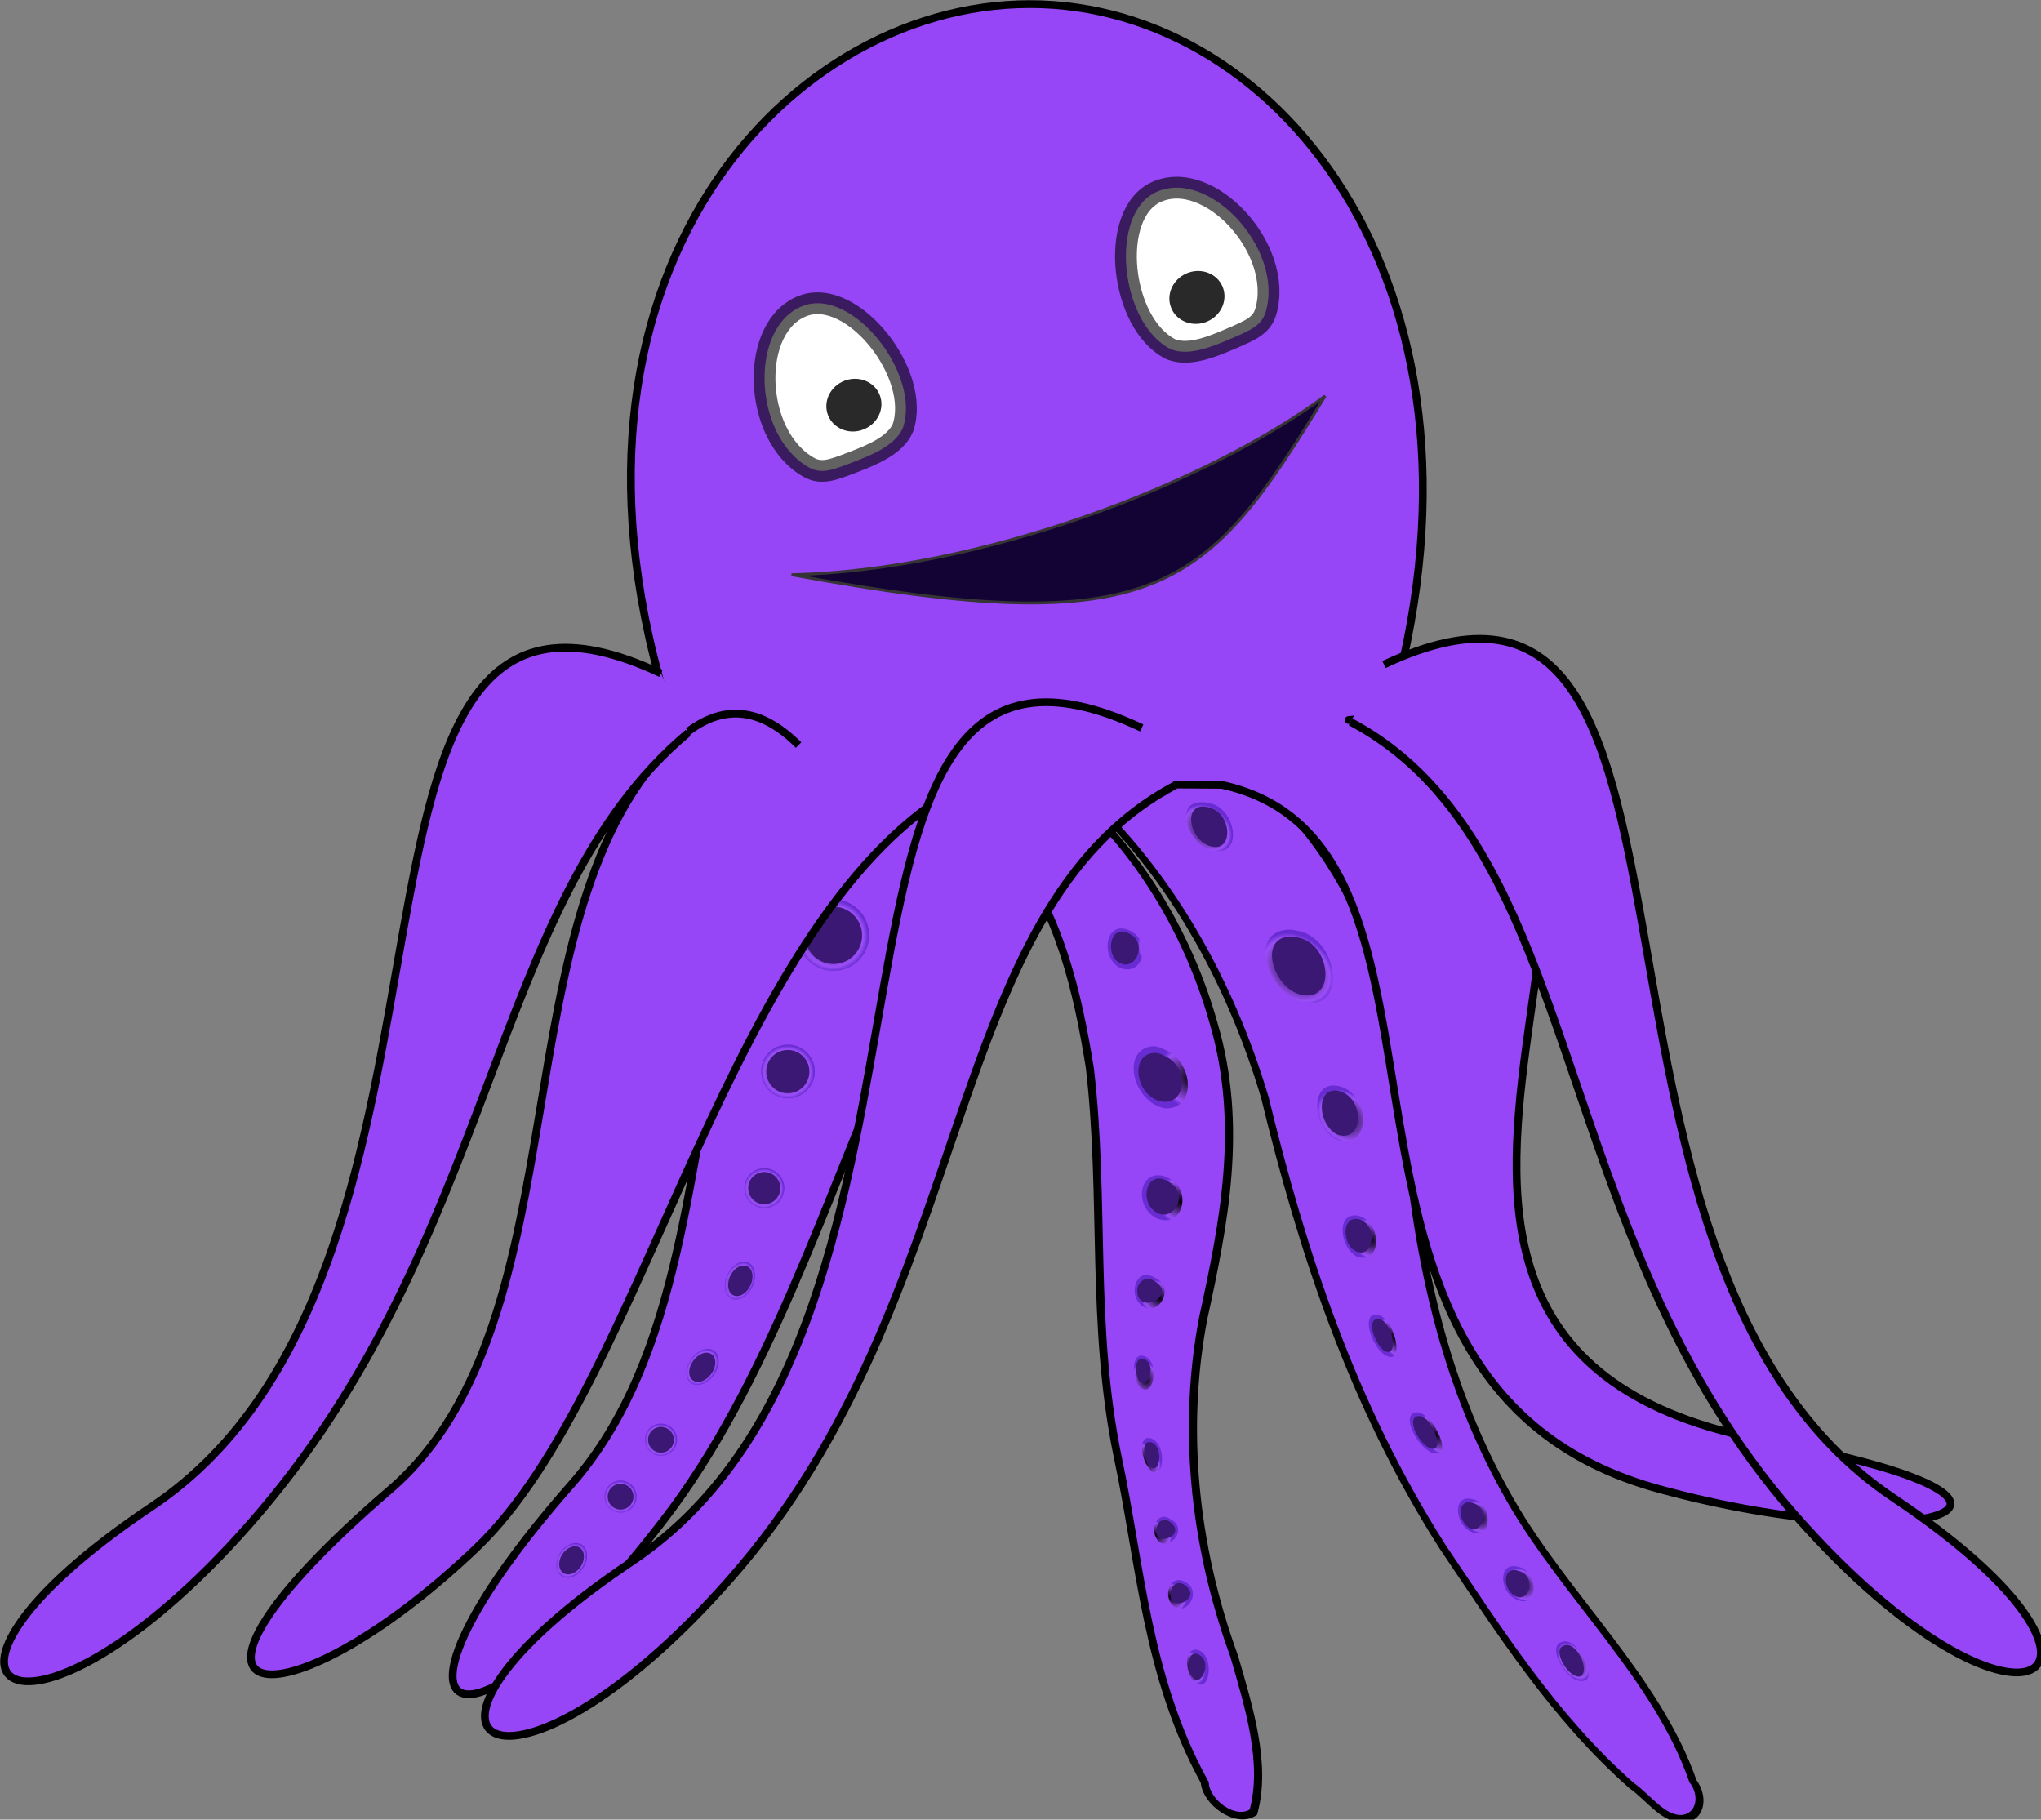
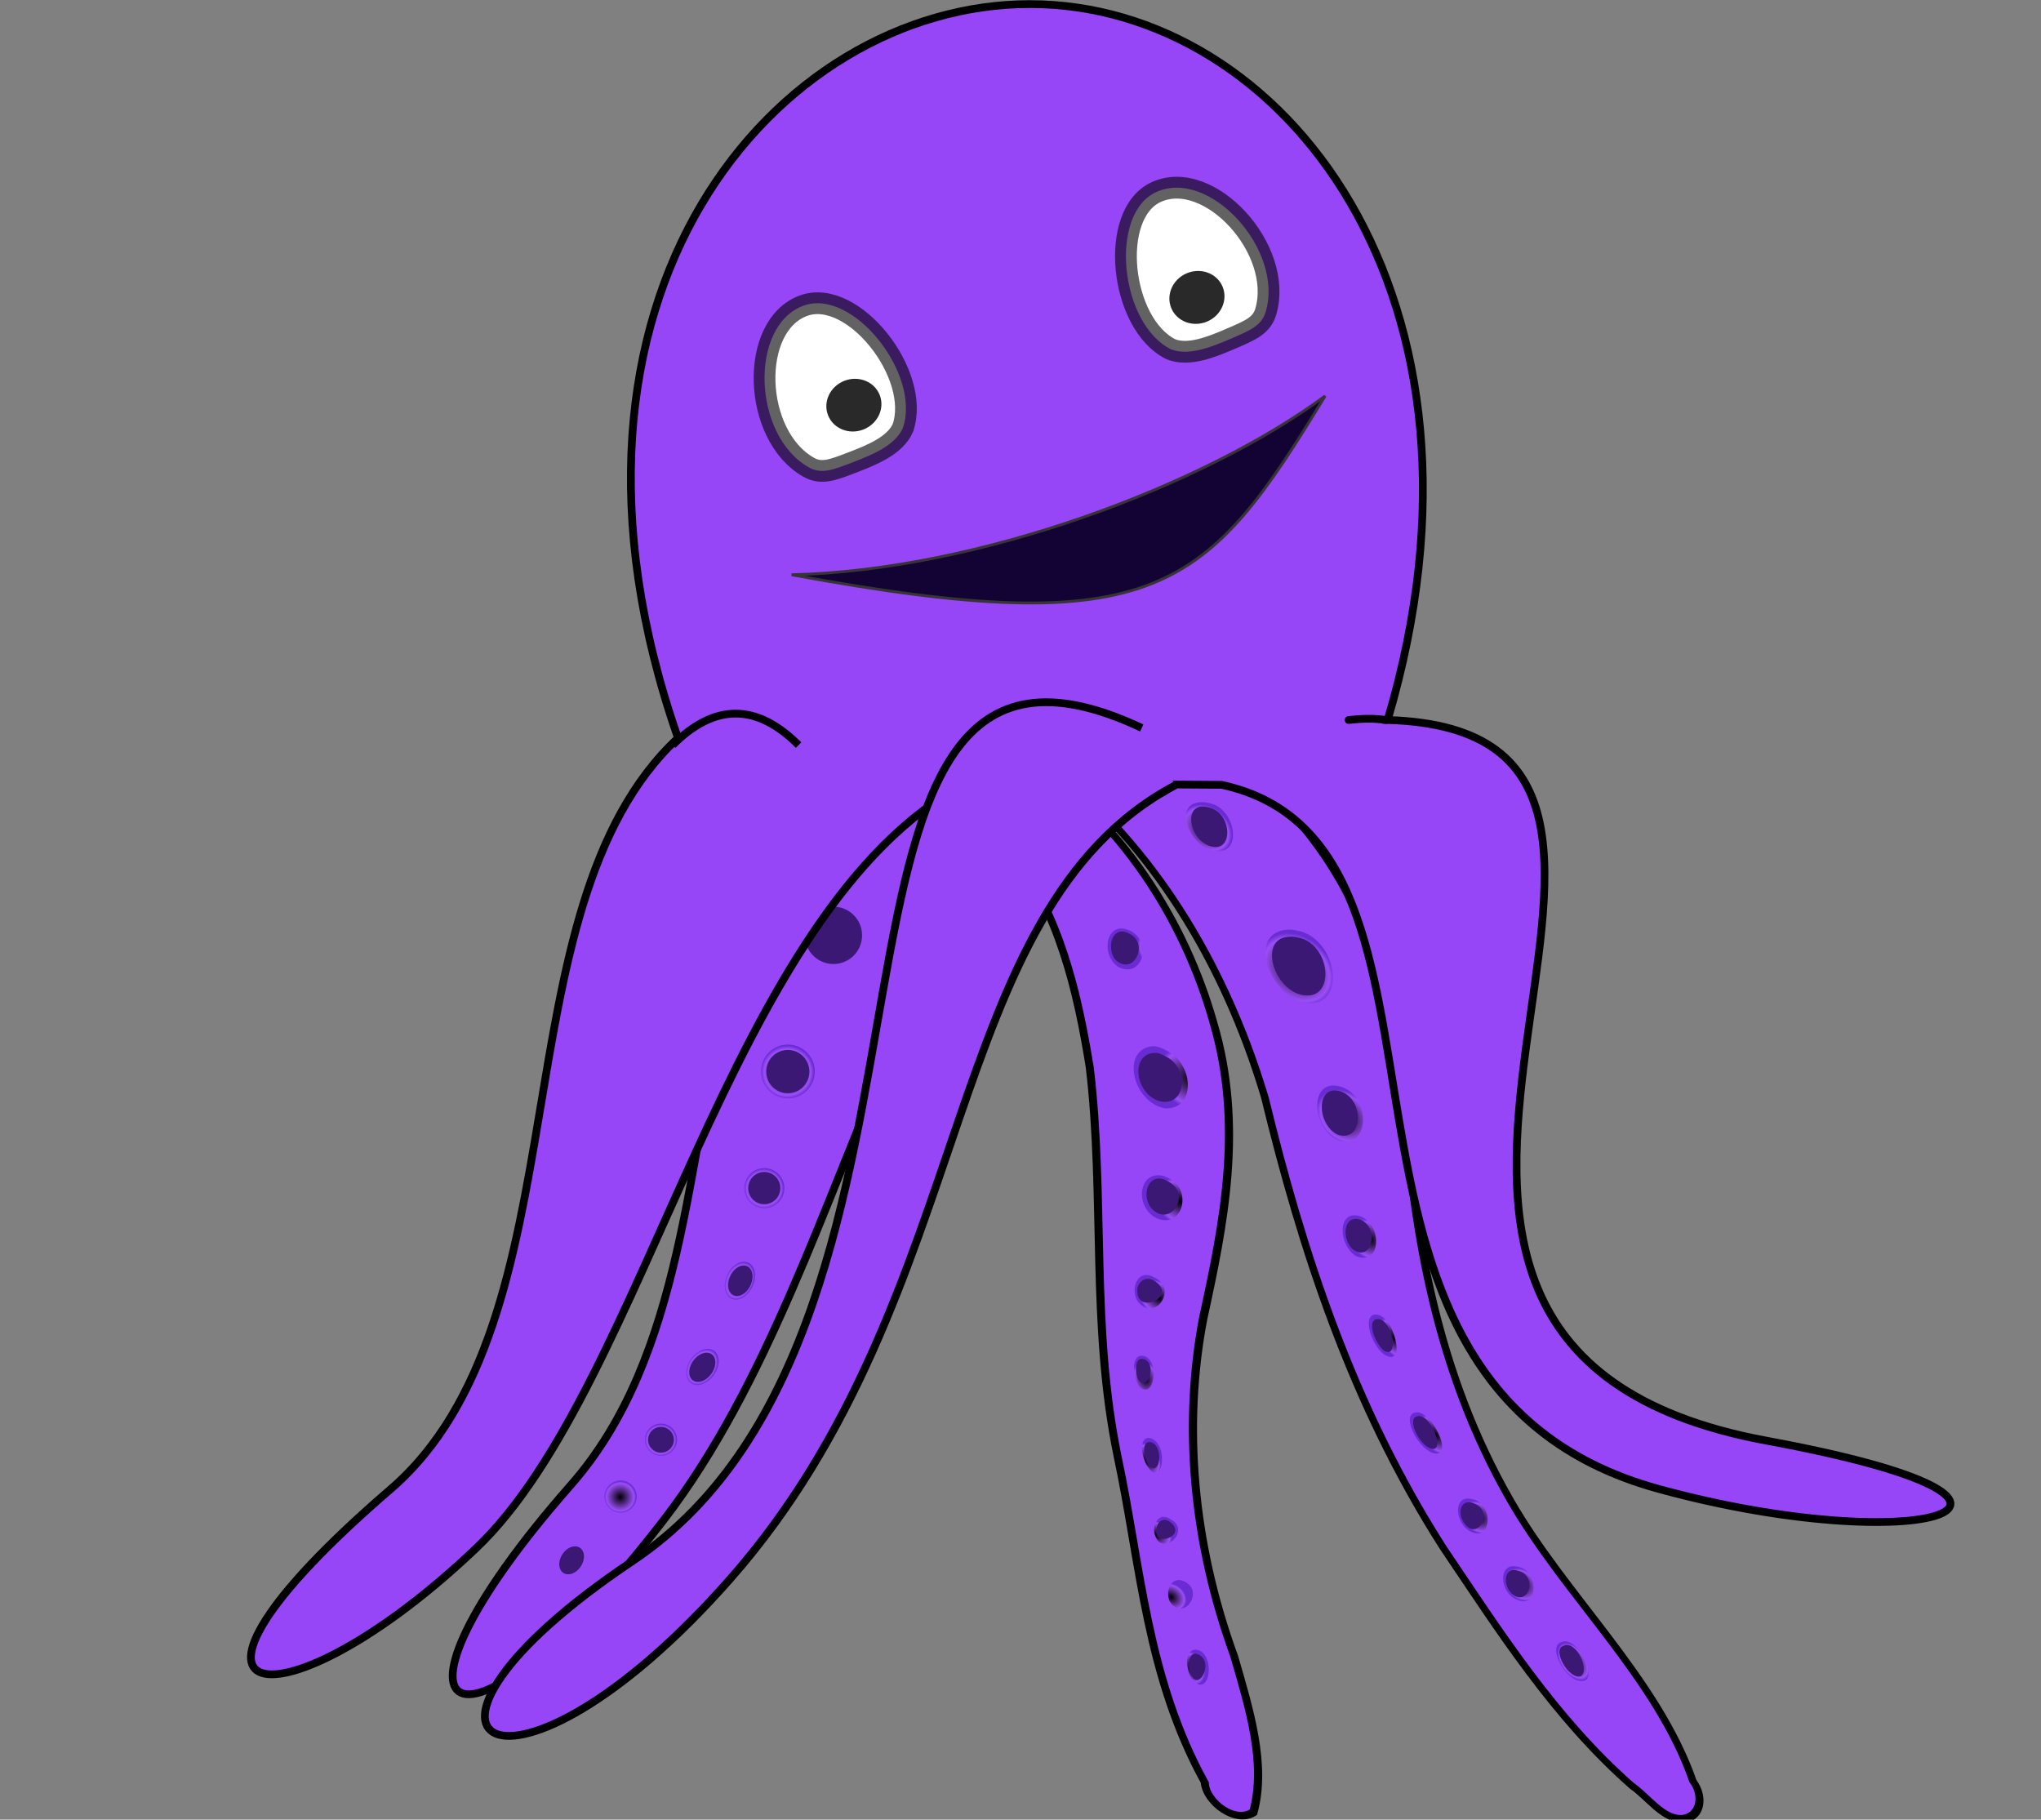
<svg xmlns="http://www.w3.org/2000/svg" xmlns:xlink="http://www.w3.org/1999/xlink" width="170mm" height="572.758" viewBox="0 0 170 151.542">
  <rect x="0" y="0" width="170" height="151.542" fill="#808080" stroke="none" />
  <defs>
    <radialGradient xlink:href="#a" id="r" gradientUnits="userSpaceOnUse" gradientTransform="matrix(1 -.004 .004 .995 -3.006 3.993)" cx="174.32" cy="664.05" r="22.148" />
    <radialGradient xlink:href="#a" id="b" gradientUnits="userSpaceOnUse" gradientTransform="matrix(1 -.004 .004 .995 -3.006 3.993)" cx="174.32" cy="664.05" r="22.148" />
    <radialGradient xlink:href="#a" id="c" gradientUnits="userSpaceOnUse" gradientTransform="matrix(1 -.004 .004 .995 -3.006 3.993)" cx="174.32" cy="664.05" r="22.148" />
    <radialGradient xlink:href="#a" id="d" gradientUnits="userSpaceOnUse" gradientTransform="matrix(1 -.004 .004 .995 -3.006 3.993)" cx="174.32" cy="664.05" r="22.148" />
    <radialGradient xlink:href="#a" id="e" gradientUnits="userSpaceOnUse" gradientTransform="matrix(1 -.004 .004 .995 -3.006 3.993)" cx="174.32" cy="664.05" r="22.148" />
    <radialGradient xlink:href="#a" id="f" gradientUnits="userSpaceOnUse" gradientTransform="matrix(1 -.004 .004 .995 -3.006 3.993)" cx="174.32" cy="664.05" r="22.148" />
    <radialGradient xlink:href="#a" id="g" gradientUnits="userSpaceOnUse" gradientTransform="matrix(1 -.004 .004 .995 -3.006 3.993)" cx="174.32" cy="664.05" r="22.148" />
    <radialGradient xlink:href="#a" id="h" gradientUnits="userSpaceOnUse" gradientTransform="matrix(1 -.004 .004 .995 -3.006 3.993)" cx="174.32" cy="664.05" r="22.148" />
    <radialGradient xlink:href="#a" id="i" gradientUnits="userSpaceOnUse" gradientTransform="matrix(1 -.004 .004 .995 -3.006 3.993)" cx="174.32" cy="664.05" r="22.148" />
    <radialGradient xlink:href="#a" id="j" gradientUnits="userSpaceOnUse" gradientTransform="matrix(1 -.004 .004 .995 -3.006 3.993)" cx="174.32" cy="664.05" r="22.148" />
    <radialGradient xlink:href="#a" id="k" gradientUnits="userSpaceOnUse" gradientTransform="matrix(1 -.004 .004 .995 -3.006 3.993)" cx="174.32" cy="664.05" r="22.148" />
    <radialGradient xlink:href="#a" id="l" gradientUnits="userSpaceOnUse" gradientTransform="matrix(1 -.004 .004 .995 -3.006 3.993)" cx="174.32" cy="664.05" r="22.148" />
    <radialGradient xlink:href="#a" id="m" gradientUnits="userSpaceOnUse" gradientTransform="matrix(1 -.004 .004 .995 -3.006 3.993)" cx="174.32" cy="664.05" r="22.148" />
    <radialGradient xlink:href="#a" id="n" gradientUnits="userSpaceOnUse" gradientTransform="matrix(1 -.004 .004 .995 -3.006 3.993)" cx="174.32" cy="664.05" r="22.148" />
    <radialGradient xlink:href="#a" id="o" gradientUnits="userSpaceOnUse" gradientTransform="matrix(1 -.004 .004 .995 -3.006 3.993)" cx="174.32" cy="664.05" r="22.148" />
    <radialGradient xlink:href="#a" id="p" gradientUnits="userSpaceOnUse" gradientTransform="matrix(1 -.004 .004 .995 -3.006 3.993)" cx="174.32" cy="664.05" r="22.148" />
    <radialGradient xlink:href="#a" id="q" gradientUnits="userSpaceOnUse" gradientTransform="matrix(1 -.004 .004 .995 -3.006 3.993)" cx="174.32" cy="664.05" r="22.148" />
    <radialGradient xlink:href="#a" id="H" gradientUnits="userSpaceOnUse" gradientTransform="matrix(1 -.004 .004 .995 -3.006 3.993)" cx="174.32" cy="664.05" r="22.148" />
    <radialGradient xlink:href="#a" id="s" gradientUnits="userSpaceOnUse" gradientTransform="matrix(1 -.004 .004 .995 -3.006 3.993)" cx="174.32" cy="664.05" r="22.148" />
    <radialGradient xlink:href="#a" id="t" gradientUnits="userSpaceOnUse" gradientTransform="matrix(1 -.004 .004 .995 -3.006 3.993)" cx="174.32" cy="664.05" r="22.148" />
    <radialGradient xlink:href="#a" id="u" gradientUnits="userSpaceOnUse" gradientTransform="matrix(1 -.004 .004 .995 -3.006 3.993)" cx="174.32" cy="664.05" r="22.148" />
    <radialGradient xlink:href="#a" id="v" gradientUnits="userSpaceOnUse" gradientTransform="matrix(1 -.004 .004 .995 -3.006 3.993)" cx="174.32" cy="664.05" r="22.148" />
    <radialGradient xlink:href="#a" id="w" gradientUnits="userSpaceOnUse" gradientTransform="matrix(1 -.004 .004 .995 -3.006 3.993)" cx="174.32" cy="664.05" r="22.148" />
    <radialGradient xlink:href="#a" id="x" gradientUnits="userSpaceOnUse" gradientTransform="matrix(1 -.004 .004 .995 -3.006 3.993)" cx="174.32" cy="664.05" r="22.148" />
    <radialGradient xlink:href="#a" id="y" gradientUnits="userSpaceOnUse" gradientTransform="matrix(1 -.004 .004 .995 -3.006 3.993)" cx="174.32" cy="664.05" r="22.148" />
    <radialGradient xlink:href="#a" id="z" gradientUnits="userSpaceOnUse" gradientTransform="matrix(1 -.004 .004 .995 -3.006 3.993)" cx="174.32" cy="664.05" r="22.148" />
    <radialGradient xlink:href="#a" id="A" gradientUnits="userSpaceOnUse" gradientTransform="matrix(1 -.004 .004 .995 -3.006 3.993)" cx="174.32" cy="664.05" r="22.148" />
    <radialGradient xlink:href="#a" id="B" gradientUnits="userSpaceOnUse" gradientTransform="matrix(1 -.004 .004 .995 -3.006 3.993)" cx="174.32" cy="664.05" r="22.148" />
    <radialGradient xlink:href="#a" id="C" gradientUnits="userSpaceOnUse" gradientTransform="matrix(1 -.004 .004 .995 -3.006 3.993)" cx="174.32" cy="664.05" r="22.148" />
    <radialGradient xlink:href="#a" id="D" gradientUnits="userSpaceOnUse" gradientTransform="matrix(1 -.004 .004 .995 -3.006 3.993)" cx="174.32" cy="664.05" r="22.148" />
    <radialGradient xlink:href="#a" id="E" gradientUnits="userSpaceOnUse" gradientTransform="matrix(1 -.004 .004 .995 -3.006 3.993)" cx="174.32" cy="664.05" r="22.148" />
    <radialGradient xlink:href="#a" id="F" gradientUnits="userSpaceOnUse" gradientTransform="matrix(1 -.004 .004 .995 -3.006 3.993)" cx="174.32" cy="664.05" r="22.148" />
    <radialGradient xlink:href="#a" id="G" gradientUnits="userSpaceOnUse" gradientTransform="matrix(1 -.004 .004 .995 -3.006 3.993)" cx="174.32" cy="664.05" r="22.148" />
    <radialGradient xlink:href="#a" id="I" gradientUnits="userSpaceOnUse" gradientTransform="matrix(1 -.004 .004 .995 -3.006 3.993)" cx="174.32" cy="664.05" r="22.148" />
    <linearGradient id="a">
      <stop offset="0" />
      <stop stop-color="#9b4ef7" offset=".859" />
      <stop stop-color="#692cd2" offset="1" />
    </linearGradient>
  </defs>
  <g transform="matrix(.119 0 0 .119 -10.006 -9.203)" stroke-width="1.807">
    <path d="M625.44 265.19c-80.333 9.417-148.77 63.406-193.81 128.25-47.533 66.411-61.359 148.95-73.871 227.79-16.058 88.744-54.247 173.67-111.34 243.61-23.585 33.486-49.796 68.847-54.489 110.57 7.854 15.797 32.642 10.9 38.931-3.779 65.47-57.33 99.45-139.48 143.45-212.54 53.06-89.13 78.22-190.96 123.38-283.78 28.05-52.01 60.85-105.3 112.31-137.03 15.747-10.068 35.426-13.049 49.938-24.875 11.005-9.558 8.829-26.523-1.719-35.42-8.519-8.555-20.693-13.426-32.78-12.799z" fill="#9646f7" fill-rule="evenodd" stroke="#000" stroke-width="5.923" transform="matrix(-.906 -.461 -.325 .76 1452.27 692.768)" />
    <path d="M186.81 642.19c-27.894-1.284-19.916 53.647 6.5 39.094 13.371-9.01 15.652-40.976-6.5-39.094z" transform="matrix(-.572 -.292 -.205 .48 1130.85 717.795)" fill="url(#b)" />
    <path d="M892.36 973.983c16.687 10.713-13.42 24.51-12.207 5.741.371-5.255 5.999-9.963 12.207-5.741z" fill="#3a1873" />
    <path d="M189.97 648.69c-21.701.161-25.948 40.089-2.563 41.062 20-.248 28.67-35.315 7.344-40.844-1.586-.189-3.183-.306-4.78-.219z" transform="matrix(-.769 -.392 -.276 .646 1227.698 557.563)" fill="url(#c)" />
    <path d="M902.868 904.853c14.854 8.476.672 31.836-12.563 18.458-8.376-9.405-1.996-28.272 12.563-18.458z" fill="#3a1873" />
    <path d="M194.94 653.94c-18.73-.58-30.927 29.697-12.874 39.288 19.826 6.97 39.439-24.811 21.374-37.757-2.587-1.394-5.608-1.715-8.5-1.531z" transform="matrix(-1.022 -.521 -.366 .858 1339.176 353.064)" fill="url(#d)" />
    <path d="M900.938 817.17c15.855 8.346 13.154 35.488-5.524 30.72-17.734-5.53-20.456-35.335-1.15-33.597 2.32.576 4.527 1.722 6.675 2.878z" fill="#3a1873" />
    <path d="M205.31 660.5c-22.458.059-27.029 42.342-2.344 42.25 19.75-2.784 27.421-42.08 2.344-42.25z" transform="matrix(-.685 -.349 -.245 .575 1177.964 420.758)" fill="url(#e)" />
    <path d="M874.671 730.835c14.073 6.778 2.793 30.163-9.882 18.165-6.417-7.488-2.668-25.173 9.882-18.165z" fill="#3a1873" />
    <path d="M190.91 634.12c-28.249 5.285-4.67 56.004 17.938 39.375 12.419-13.548.988-40.699-17.938-39.375z" transform="matrix(-.441 .228 .463 .618 612.695 221.914)" fill="url(#f)" />
    <path d="M823.418 659.594c12.941-2.39 21.57 30.267 5.86 22.059-7.704-6.133-12.35-19.236-5.86-22.059z" fill="#3a1873" />
    <path d="M181.12 636.38c-22.516.804-17.049 33.34-1.063 40.375 18.455 10.445 31.383-16.158 19.095-29.531-3.82-6.176-10.472-11.213-18.031-10.844z" transform="matrix(-.327 .297 .604 .565 466.093 215.898)" fill="url(#g)" />
    <path d="M794.175 631.192c11.078-4.22 27.626 26.915 11.869 22.018-9.468-4.696-17.507-18.676-11.87-22.018z" fill="#3a1873" />
    <g>
      <path d="M175.5 634.91c-27.603 1.472-14.453 56.566 10.375 39.281 10.3-10.972 10.302-41.031-10.375-39.281z" transform="matrix(-.421 -.061 .026 .552 941.934 686.546)" fill="url(#h)" />
      <path d="M884.145 1028.379c10.128 2.069 3.908 23.073-3.253 14.874-2.544-5.232-2.75-16.092 3.253-14.874z" fill="#3a1873" />
    </g>
    <g>
      <path d="M160.62 635.75c-33.318 6.577 1.153 69.213 16.938 31.75 3.944-12.354-.03-33.59-16.938-31.75z" transform="matrix(-.411 .009 .135 .558 868.93 727.498)" fill="url(#i)" />
      <path d="M889.164 1086.532c9.774 1.636 7.402 25.622-1.318 16.128-3.284-5.607-4.947-16.772 1.318-16.128z" fill="#3a1873" />
    </g>
    <g>
      <path d="M165.31 629.59c-34.615.044-9.584 67.118 12.156 33.062 6.6-11.251 6.402-35.343-12.156-33.062z" transform="matrix(-.46 -.234 -.165 .386 1083.061 936.04)" fill="url(#j)" />
      <path d="M902.693 1142.237c14.22 10.1-14.043 19.652-8.672 2.936.864-3.241 4.756-5.792 8.672-2.936z" fill="#3a1873" />
    </g>
    <g>
      <path d="M164.22 630.72c-28.768.407-19.211 59.703 8.063 41.469 12.599-10.218 13.928-42.699-8.063-41.469z" transform="matrix(-.46 -.234 -.165 .386 1093.333 979.458)" fill="url(#k)" />
-       <path d="M912.903 1186.388c14.82 9.497-12.927 21.713-9.193 4.092.791-3.56 4.604-7.165 9.193-4.092z" fill="#3a1873" />
    </g>
    <g>
      <path d="M159.88 639.25c-31.783 3.045-8.64 65.178 16.219 41.312 10.589-13.306 3.728-42.452-16.219-41.312z" transform="matrix(-.411 -.009 .101 .524 922.69 898.328)" fill="url(#l)" />
      <path d="M921.57 1234.707c14.799 4.56-.898 32.06-5.236 9.662-.719-4.777.775-10.458 5.235-9.662z" fill="#3a1873" />
    </g>
    <g>
      <path d="M616.62 260.69c-71.104 4.789-145.16 28.039-194.37 82.027-43.615 48.815-57.192 116.2-59.011 179.82-1.744 90.442-11.516 184.35-56.456 264.67-33.342 59.698-91.515 104.44-111.63 171.59-7.042 8.98-3.906 23.656 7.37 27.551 13.561 4.043 22.961-10.225 33.65-16.019 49.513-37.314 83.05-90.676 117.47-141.2 55.733-87.582 83.365-189.26 102.44-290.33 18.368-74.645 55.397-148.56 118.85-194.6 27.764-18.35 62.781-19.857 91.156-36.938 5.007-22.275-16.726-39.783-36.103-44.892-4.337-1.209-8.858-1.862-13.365-1.67z" fill="#9646f7" fill-rule="evenodd" stroke="#000" stroke-width="5.269" transform="matrix(-1.058 -.204 .056 1.012 1421.801 393.326)" />
      <path d="M183.59 640.19c-24.272 3.484-20.167 51.082 5.875 45.125 17.988-7.709 18.235-46.975-5.875-45.125z" transform="matrix(-.668 -.129 .036 .64 1135.252 542.322)" fill="url(#m)" />
      <path d="M1035.685 930.758c14.62 4.762 8.7 31.741-5.363 20.389-6.98-7.341-6.095-23.326 5.363-20.389z" fill="#3a1873" />
      <path d="M176.34 639.38c-23.462 2.159-21.533 45.541 2.328 44.79 22.08-2.961 22.904-47.054-2.328-44.79z" transform="matrix(-.898 -.173 .048 .86 1149.78 318.352)" fill="url(#n)" />
      <path d="M1022.05 841.03c17.373 5.315 16.449 36.155-1.574 30.443-14.39-6.732-16.035-35.266 1.573-30.444z" fill="#3a1873" />
      <path d="M172.66 639.81c-22.538-.662-27.663 38.519-5.522 43.392 20.823 3.844 35.18-30.066 15.897-40.892-3.16-1.741-6.75-2.753-10.375-2.5z" transform="matrix(-1.194 -.23 .064 1.143 1157.068 37.021)" fill="url(#o)" />
      <path d="M992.79 733.49c22.673 4.35 26.564 44.033 3.443 40.297-20.353-3.264-31.483-38.805-10.764-40.833 2.337-.26 4.826-.065 7.321.536z" fill="#3a1873" />
      <path d="M170.03 639.5c-22.352-.163-27.046 40.761-3.688 42.938 21.087 3.939 36.614-32.313 14.844-41.156-3.48-1.575-7.367-2.048-11.156-1.781z" transform="matrix(-.8 -.154 .043 .765 1039.28 176.421)" fill="url(#p)" />
      <path d="M930.947 642.665c15.84 4.182 16.688 32.724-.479 26.6-15.268-5.566-18.535-32.697.48-26.6z" fill="#3a1873" />
      <path d="M169.78 639.25c-24.864-.915-26.457 45.72-.188 42.938 22.41.94 30.821-40.672 5.75-42.781-1.844-.258-3.706-.247-5.562-.156z" transform="matrix(-.701 -.135 .037 .671 985.45 199.681)" fill="url(#q)" />
      <path d="M889.298 607.807c15.824 1.75 15.934 30.997-.348 23.056-12.095-4.952-14.135-26.856.348-23.056z" fill="#3a1873" />
      <path d="M167.81 642.25c-26.186.743-23.481 49.072 3.063 45.5 23.353-2.998 22.683-48.004-3.063-45.5z" transform="matrix(-.302 .432 .72 .552 421.116 153.632)" fill="url(#r)" />
      <path d="M836.204 582.494c8.93-8.298 37.998 21.394 22.082 23.469-10.317.655-29.742-16.858-22.082-23.47z" fill="#3a1873" />
      <g>
        <path d="M167.75 642.72c-26.327.699-23.027 49.249 3.219 46.125 23.443-3.507 22.297-47.619-3.219-46.125z" transform="matrix(-.164 .47 .827 .438 282.22 201.147)" fill="url(#s)" />
        <path d="M789.325 563.503c4.558-11.566 42.826 15.277 27.253 19.425-9.2 1.714-30.376-11.665-27.253-19.425z" fill="#3a1873" />
      </g>
      <g>
        <path d="M188.03 636.28c-30.771 1.976-12.531 63.217 13.438 41.625 12.172-12.335 6.813-42.134-13.438-41.625z" transform="matrix(-.42 .085 .283 .637 945.217 575.995)" fill="url(#t)" />
        <path d="M1047.797 1000.505c10.766-1.34 16.305 29.164 4.78 21.93-6.6-5.69-11.802-20.997-4.78-21.93z" fill="#3a1873" />
      </g>
      <g>
        <path d="M184.94 635.75c-29.465.134-18.644 57.262 8.594 44.281 18.02-8.93 13.292-44.762-8.594-44.281z" transform="matrix(-.377 .164 .388 .605 896.719 651.198)" fill="url(#u)" />
        <path d="M1076.05 1068.484c10.557-2.497 21.635 30.24 6.967 21.326-7.512-5.199-13.73-19.76-6.967-21.326z" fill="#3a1873" />
      </g>
      <g>
        <path d="M182.53 640.72c-29.675-1.412-23.939 56.094 4.938 44.562 18.938-7.49 19.536-45.612-4.938-44.562z" transform="matrix(-.537 -.104 .029 .514 1193.54 816.066)" fill="url(#v)" />
        <path d="M1115.085 1129.232c16.588 5.408 1.777 29.847-7.48 11.725-3.09-6.217-.438-14.56 7.48-11.725z" fill="#3a1873" />
      </g>
      <g>
        <path d="M179.06 640.41c-29.43-1.924-25.957 54.66 3.313 45.25 21.866-5.062 21.709-46.263-3.313-45.25z" transform="matrix(-.537 -.104 .029 .514 1223.495 863.164)" fill="url(#w)" />
        <path d="M1147.228 1176.79c13.405 3.69 6.67 25.67-4.968 15.987-6.922-6.34-5.509-19.825 4.968-15.99z" fill="#3a1873" />
      </g>
      <g>
        <path d="M175 640.09c-30.745-1.082-23.418 54.749 5.438 45.812 22.53-6.534 19.899-47.022-5.438-45.812z" transform="matrix(-.386 .143 .34 .578 1026.959 831.534)" fill="url(#x)" />
        <path d="M1178.408 1229.145c8.713-4.402 18.786 17.194 12.138 21.3-8.123 2.624-20.567-18.593-12.138-21.3z" fill="#3a1873" />
      </g>
    </g>
    <g>
      <path d="M866.323 559.59c33.724-.736 71.384 64.265 38.206 64.575-195.845 1.837-210.447 327.822-355.74 516.73-142.691 185.56-214.474 145.49-65.12-24.295 159.138-180.93 5.364-548.761 382.656-557.006z" fill="#9646f7" fill-rule="evenodd" stroke="#000" stroke-width="5.422" />
      <path d="M196.57 663.38a22.148 22.148 0 11-44.297 0 22.148 22.148 0 1144.297 0z" transform="scale(.632) rotate(3.046 -13991.17 16192.033)" fill="url(#y)" />
      <path d="M630.23 909.394a11.198 11.198 0 11-22.364-1.19 11.198 11.198 0 1122.364 1.19z" fill="#3a1873" />
      <path d="M196.57 663.38a22.148 22.148 0 11-44.297 0 22.148 22.148 0 1144.297 0z" transform="matrix(.848 .045 -.045 .848 517.533 256.795)" fill="url(#z)" />
      <path d="M650.55 828.085a15.049 15.049 0 11-30.055-1.599 15.049 15.049 0 1130.055 1.6z" fill="#3a1873" />
-       <path d="M196.57 663.38a22.148 22.148 0 11-44.297 0 22.148 22.148 0 1144.297 0z" transform="matrix(1.127 .06 -.06 1.127 510.65 -26.3)" fill="url(#A)" />
      <path d="M687.43 732.95a20 20 0 11-39.943-2.125 20 20 0 1139.944 2.125z" fill="#3a1873" />
      <path d="M196.57 663.38a22.148 22.148 0 11-44.297 0 22.148 22.148 0 1144.297 0z" transform="rotate(3.048 -3012.512 12740.838) scale(.663)" fill="url(#B)" />
      <path d="M776.55 624.07a11.748 11.748 0 11-23.464-1.25 11.748 11.748 0 1123.463 1.25z" fill="#3a1873" />
      <path d="M196.57 663.38a22.148 22.148 0 11-44.297 0 22.148 22.148 0 1144.297 0z" transform="matrix(.285 .505 -.68 .377 1205.605 269.26)" fill="url(#C)" />
      <path d="M809.361 616.488a13.778 10.28-28.446 11-10.113-17.902 13.778 10.28-28.446 1110.113 17.902z" fill="#3a1873" />
      <path d="M196.57 663.38a22.148 22.148 0 11-44.297 0 22.148 22.148 0 1144.297 0z" transform="matrix(.155 .51 -.78 .237 1336.763 350.547)" fill="url(#D)" />
      <path d="M848.797 605.71a9.441 14.452 73.109 11-5.486-18.069 9.441 14.452 73.109 115.486 18.068z" fill="#3a1873" />
      <g>
        <path d="M196.57 663.38a22.148 22.148 0 11-44.297 0 22.148 22.148 0 1144.297 0z" transform="matrix(.396 .187 -.268 .568 710.7 564.172)" fill="url(#E)" />
        <path d="M609.319 976.98a7.762 11.129 25.218 11-14.044-6.614 7.762 11.129 25.218 1114.044 6.614z" fill="#3a1873" />
      </g>
      <g>
        <path d="M196.57 663.38a22.148 22.148 0 11-44.297 0 22.148 22.148 0 1144.297 0z" transform="matrix(.356 .255 -.366 .51 756.497 651.166)" fill="url(#F)" />
        <path d="M581.965 1038.76a7.762 11.13 35.661 11-12.612-9.05 7.762 11.13 35.661 1112.612 9.05z" fill="#3a1873" />
      </g>
      <g>
        <path d="M196.57 663.38a22.148 22.148 0 11-44.297 0 22.148 22.148 0 1144.297 0z" transform="matrix(.507 .027 -.027 .507 476.21 743.855)" fill="url(#G)" />
        <path d="M555.739 1085.419a8.997 8.997 0 11-17.97-.957 8.997 8.997 0 1117.97.957z" fill="#3a1873" />
      </g>
      <g>
        <path d="M196.57 663.38a22.148 22.148 0 11-44.297 0 22.148 22.148 0 1144.297 0z" transform="matrix(.507 .027 -.027 .507 447.925 783.668)" fill="url(#H)" />
-         <path d="M527.453 1125.232a8.997 8.997 0 11-17.97-.956 8.997 8.997 0 1117.97.956z" fill="#3a1873" />
      </g>
      <g>
-         <path d="M196.57 663.38a22.148 22.148 0 11-44.297 0 22.148 22.148 0 1144.297 0z" transform="matrix(.365 .236 -.321 .495 633.512 799.829)" fill="url(#I)" />
        <path d="M490.64 1173.51a7.7 10.45 32.97 11-12.92-8.38 7.7 10.45 32.97 1112.92 8.38z" fill="#3a1873" />
      </g>
    </g>
    <path d="M804.9 80.193c-176.78 0-354.47 203.411-246.25 513.651-128.51 119.66-63.213 407.06-201.44 525.94-183.25 157.6-76.338 171.08 60.281 40.938 120.53-114.81 175.64-447.29 342.72-535.34l179 1.219c193.92 42.167 34.895 418.58 305.94 492.78 182.03 49.832 313.2 10.1 75.469-33.781-374.87-69.193 14.068-496.11-265.28-504.38 87.659-296.33-73.168-501.03-250.44-501.03z" fill="#9646f7" stroke="#000" stroke-width="5.422" />
    <path d="M906.7 626.884c-165.5 87.81-136.65 356.83-311.53 555.45-156.46 177.71-258.66 114.87-68.54-12.33 253.7-169.74 96.35-705.61 356.6-583.22" fill="#9646f7" fill-rule="evenodd" stroke="#000" stroke-width="5.422" />
    <path d="M554.9 598.784c29.376-29.376 58.753-29.376 88.129 0" fill="none" stroke="#000" stroke-width="5.422" />
    <path d="M1028.01 581.224c8.714-.98 17.429-1.33 26.143 0" fill="none" stroke="#000" stroke-width="5.422" stroke-linecap="round" stroke-linejoin="round" />
-     <path d="M565.76 590.184c-140.4 117.34-132.22 355.35-307.1 553.98-156.47 177.71-258.66 114.87-68.543-12.34 253.7-169.74 96.354-705.6 356.6-583.21M1029.33 582.504c165.51 87.811 136.65 356.83 311.53 555.45 156.46 177.71 258.66 114.87 68.543-12.336-253.71-169.73-96.4-705.6-356.61-583.2" fill="#9646f7" fill-rule="evenodd" stroke="#000" stroke-width="5.422" />
    <g>
      <path transform="matrix(1.378 -.529 .529 1.378 186.439 -41.012)" d="M233.454 392.927c-6.46 6.46-18.395 6.628-28.254 6.628-9.859 0-15.649.066-20.05-5.26-19.532-23.642-2.32-73 25.246-72.437 24.898.508 40.409 50.578 23.058 71.069z" fill="#fff" stroke="#000" stroke-width="10.302" stroke-opacity=".615" />
      <path d="M699.878 353.918c3.622 9.431-1.557 20.194-11.568 24.04s-21.064-.682-24.686-10.113c-3.622-9.43 1.557-20.193 11.569-24.04 10.01-3.845 21.063.683 24.685 10.113z" opacity=".839" />
    </g>
    <g>
      <path d="M853.794 354.03c13.202 13.201 37.586 13.543 57.73 13.543 20.145 0 31.975.135 40.968-10.75 39.908-48.305 4.742-149.153-51.584-148.004-50.873 1.038-82.564 103.342-47.114 145.21z" fill="#fff" stroke="#000" stroke-width="21.05" stroke-opacity=".615" transform="matrix(.665 -.286 .286 .665 234.598 330.517)" />
      <path d="M939.735 277.789c3.998 9.3-.763 20.28-10.635 24.524-9.872 4.245-21.115.148-25.114-9.151-3.998-9.3.763-20.28 10.635-24.525 9.872-4.245 21.115-.148 25.114 9.152z" opacity=".839" />
    </g>
    <path d="M638.16 479.585c257.092 47.366 290.373 11.021 373.427-125.125-84.69 62.575-242.262 122.076-373.426 125.125z" clip-rule="evenodd" fill="#130334" fill-rule="evenodd" stroke="#373435" stroke-width="1.977" />
  </g>
</svg>